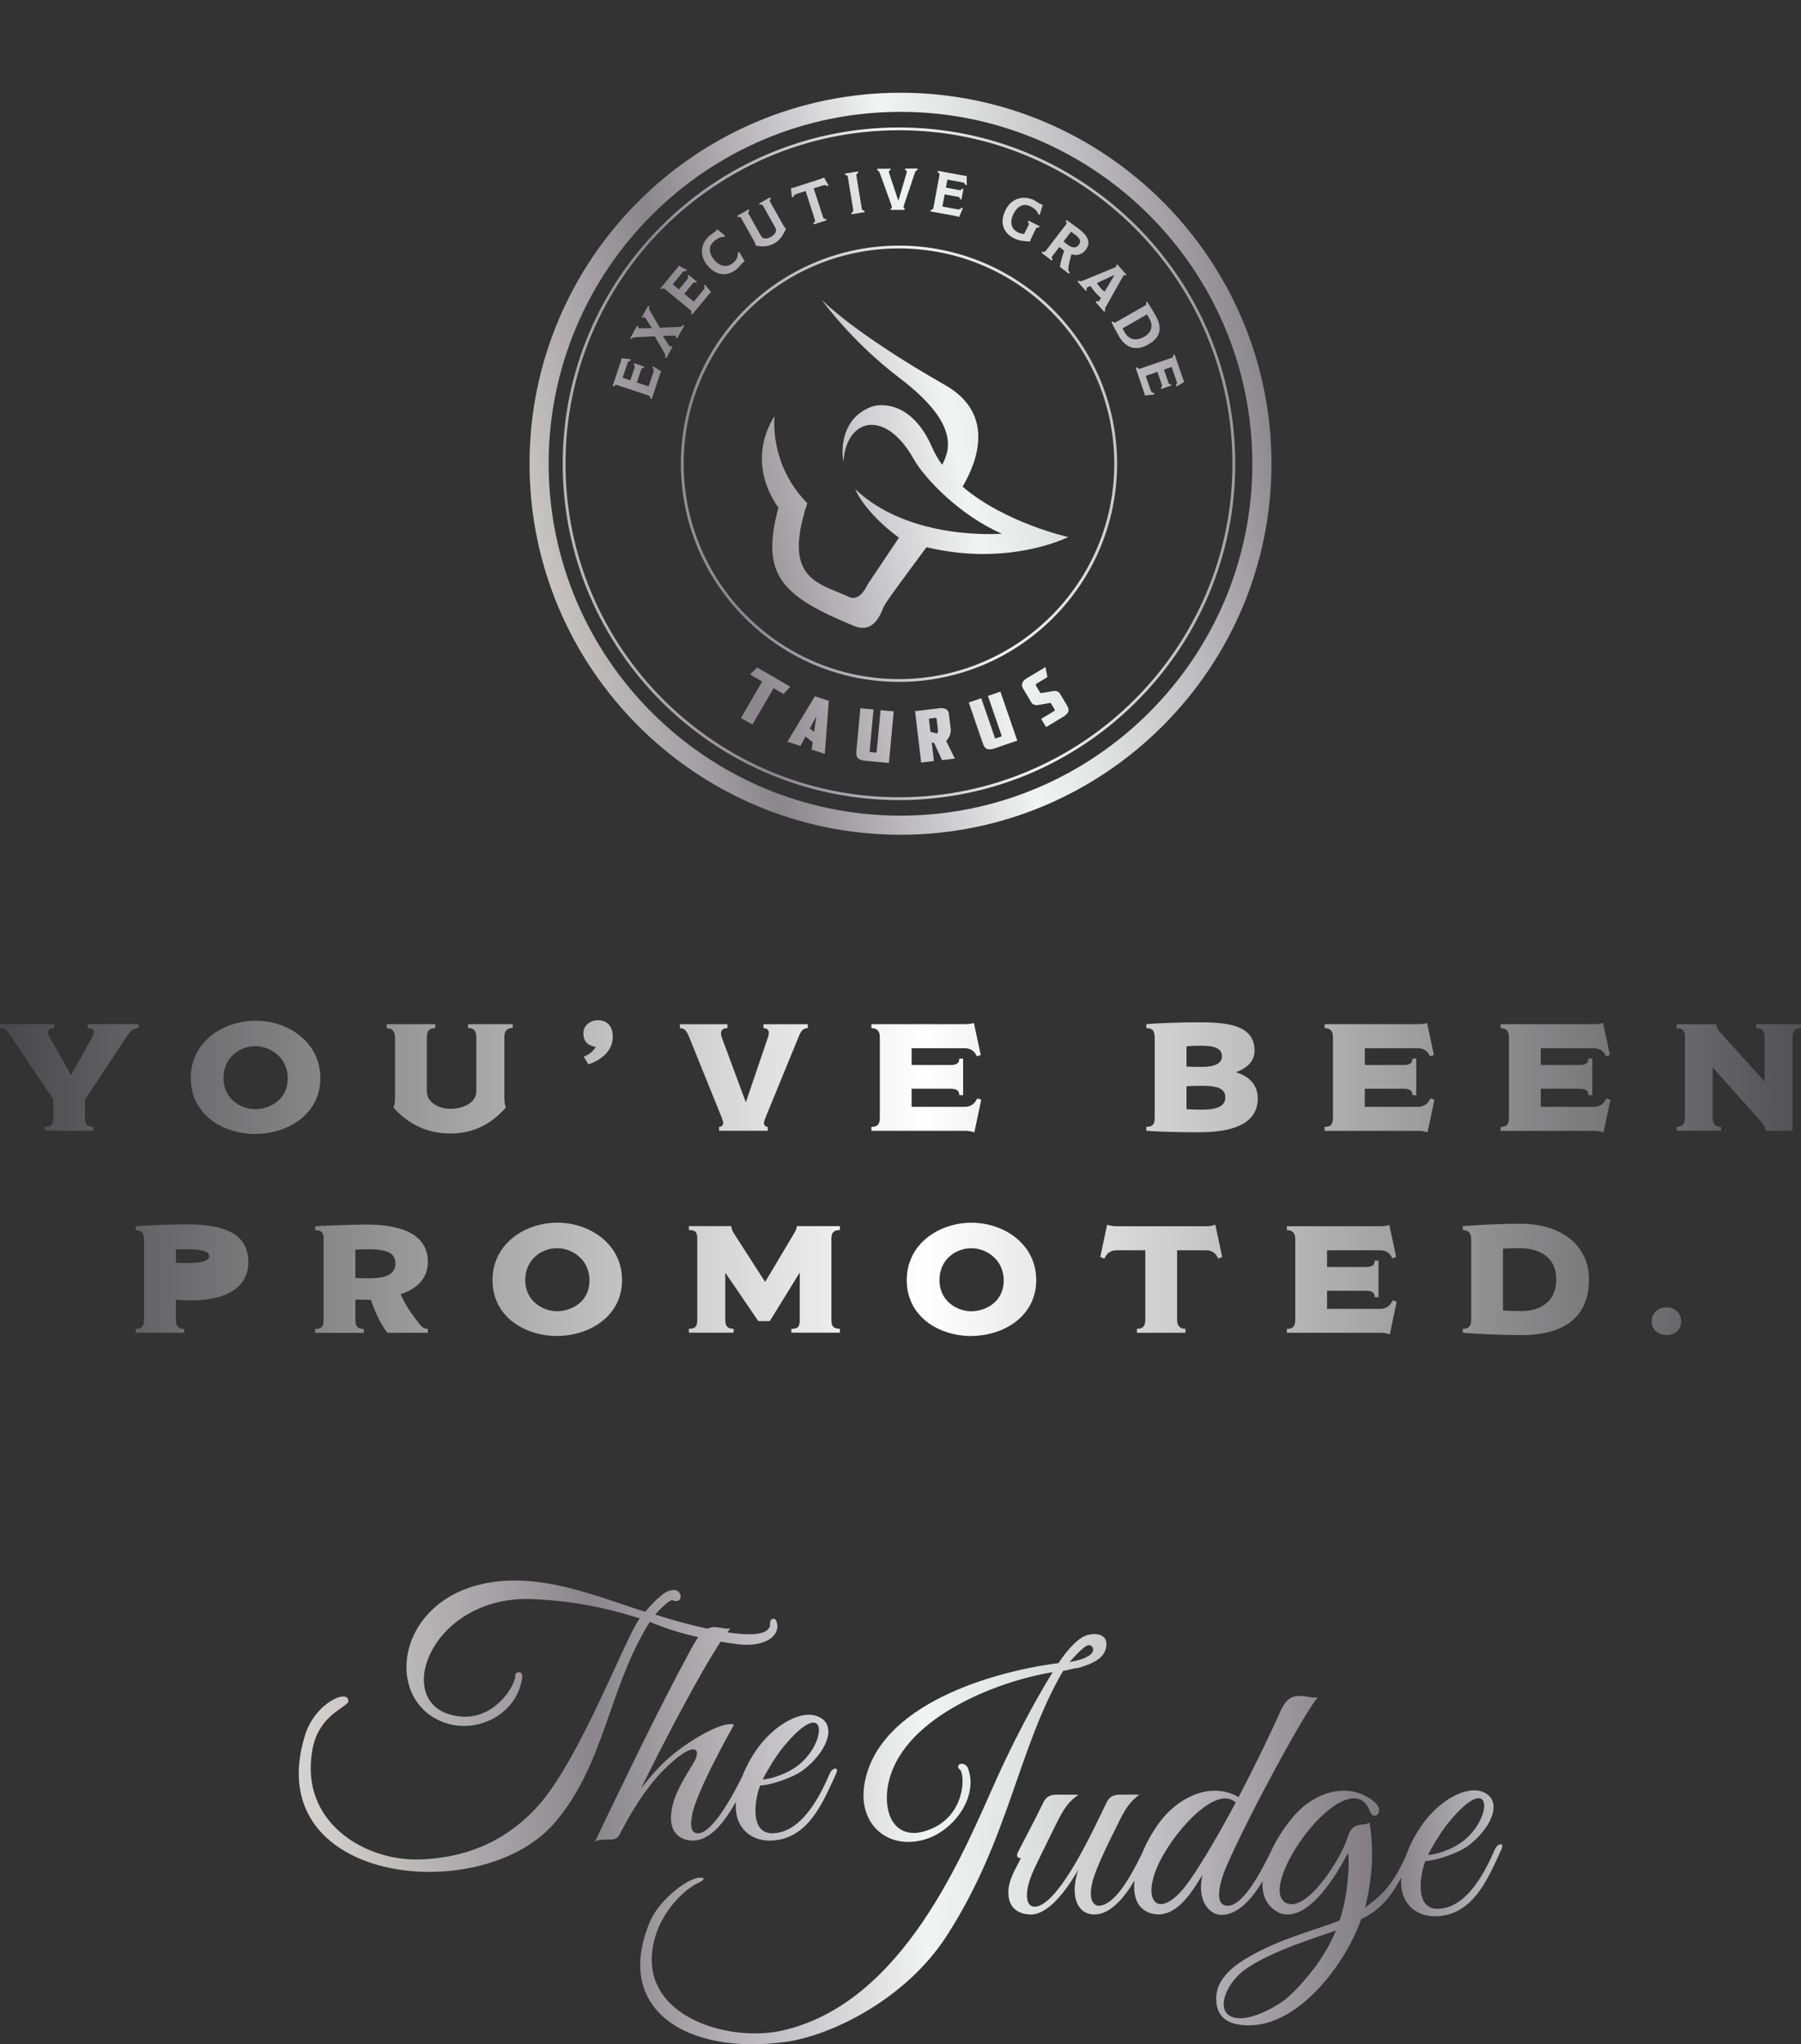
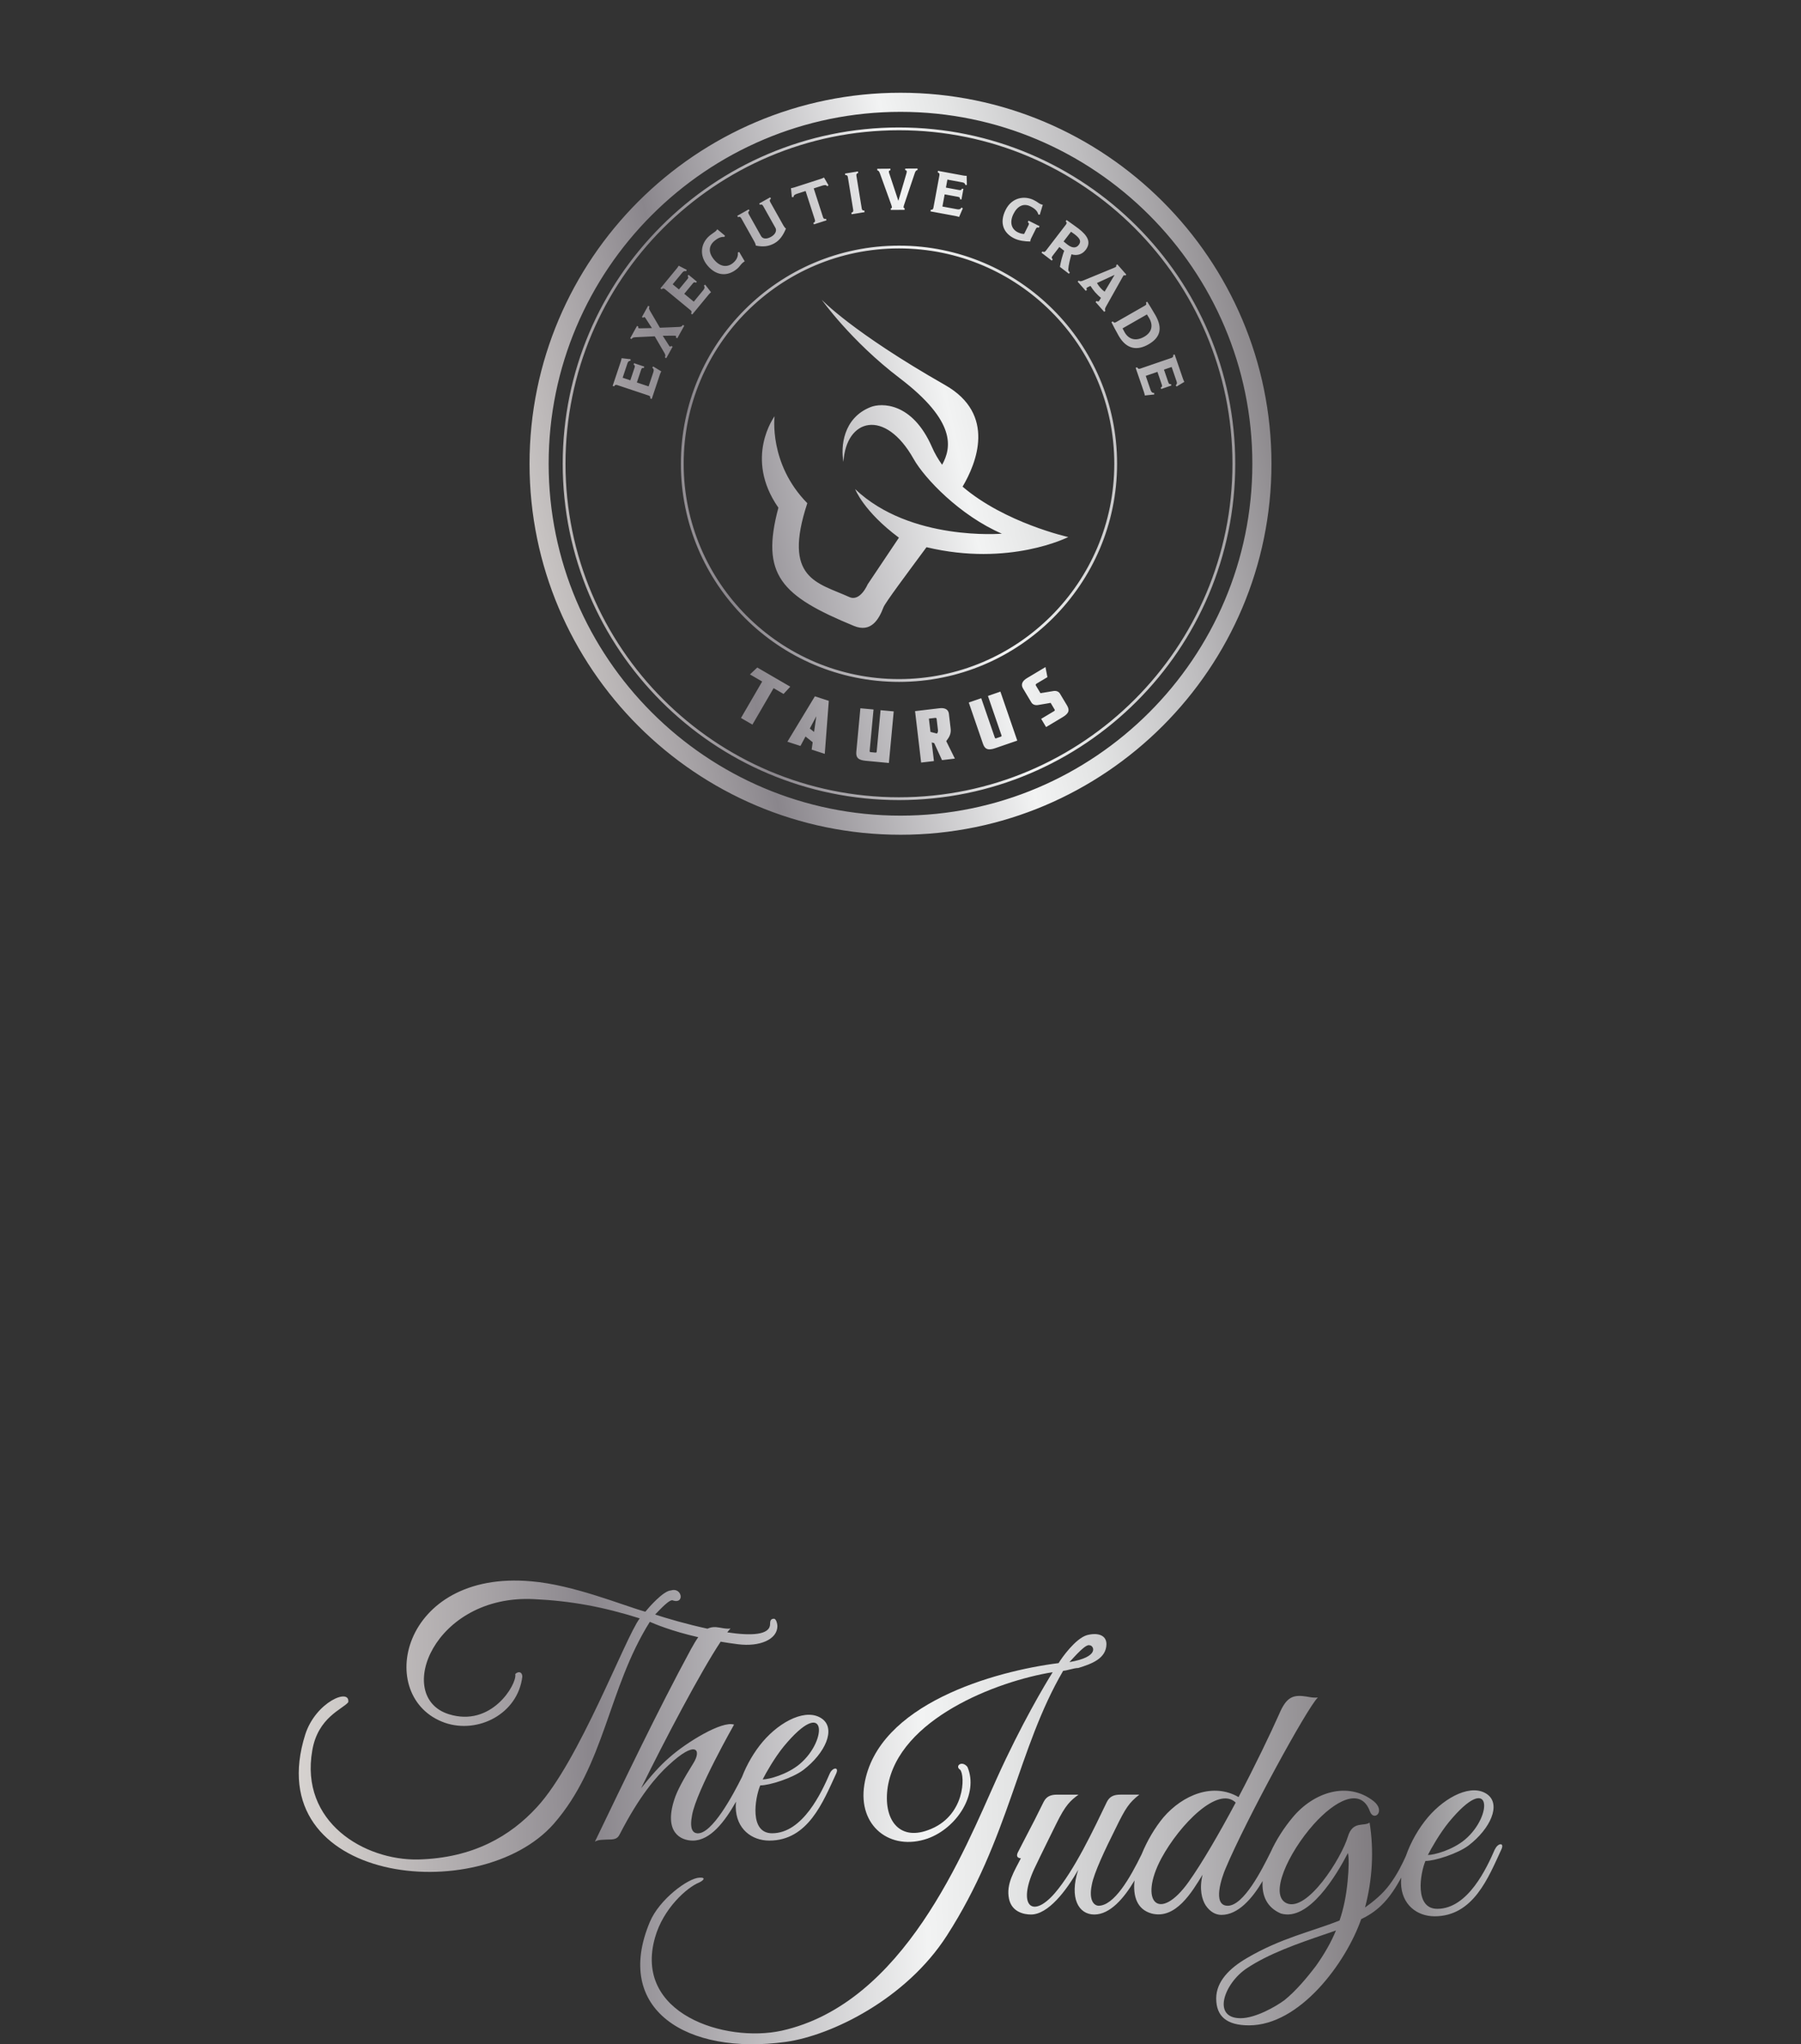
<svg xmlns="http://www.w3.org/2000/svg" id="a" viewBox="0 0 971 1102.03">
  <rect x="0" y="0" width="971" height="1102.03" fill="#333333" stroke="none" />
  <defs>
    <linearGradient id="b" x1="-2904.72" y1="218.82" x2="-2902.97" y2="218.82" gradientTransform="translate(1738959.44 -130370.9) scale(598.68)" gradientUnits="userSpaceOnUse">
      <stop offset="0" stop-color="#414042" />
      <stop offset=".5" stop-color="#fff" />
      <stop offset="1" stop-color="#414042" />
    </linearGradient>
    <linearGradient id="c" x1="143" y1="242.67" x2="827.05" y2="261.64" gradientTransform="translate(0 1244) scale(1 -1)" gradientUnits="userSpaceOnUse">
      <stop offset="0" stop-color="#e5e2df" />
      <stop offset="0" stop-color="#ddd9d6" />
      <stop offset=".06" stop-color="#cecac8" />
      <stop offset=".18" stop-color="#a7a3a6" />
      <stop offset=".26" stop-color="#8a868c" />
      <stop offset=".52" stop-color="#f2f3f3" />
      <stop offset=".59" stop-color="#e3e4e4" />
      <stop offset=".71" stop-color="#bebdbf" />
      <stop offset=".87" stop-color="#827e82" />
      <stop offset=".88" stop-color="#807c80" />
      <stop offset="1" stop-color="#d0d2d3" />
      <stop offset="1" stop-color="#a6a8ab" />
    </linearGradient>
    <linearGradient id="d" x1="143.47" y1="225.89" x2="827.52" y2="244.86" gradientTransform="translate(0 1244) scale(1 -1)" gradientUnits="userSpaceOnUse">
      <stop offset="0" stop-color="#e5e2df" />
      <stop offset="0" stop-color="#ddd9d6" />
      <stop offset=".06" stop-color="#cecac8" />
      <stop offset=".18" stop-color="#a7a3a6" />
      <stop offset=".26" stop-color="#8a868c" />
      <stop offset=".52" stop-color="#f2f3f3" />
      <stop offset=".59" stop-color="#e3e4e4" />
      <stop offset=".71" stop-color="#bebdbf" />
      <stop offset=".87" stop-color="#827e82" />
      <stop offset=".88" stop-color="#807c80" />
      <stop offset="1" stop-color="#d0d2d3" />
      <stop offset="1" stop-color="#a6a8ab" />
    </linearGradient>
    <linearGradient id="e" x1="141.13" y1="310.29" x2="825.17" y2="329.25" gradientTransform="translate(0 1244) scale(1 -1)" gradientUnits="userSpaceOnUse">
      <stop offset="0" stop-color="#e5e2df" />
      <stop offset="0" stop-color="#ddd9d6" />
      <stop offset=".06" stop-color="#cecac8" />
      <stop offset=".18" stop-color="#a7a3a6" />
      <stop offset=".26" stop-color="#8a868c" />
      <stop offset=".52" stop-color="#f2f3f3" />
      <stop offset=".59" stop-color="#e3e4e4" />
      <stop offset=".71" stop-color="#bebdbf" />
      <stop offset=".87" stop-color="#827e82" />
      <stop offset=".88" stop-color="#807c80" />
      <stop offset="1" stop-color="#d0d2d3" />
      <stop offset="1" stop-color="#a6a8ab" />
    </linearGradient>
    <linearGradient id="f" x1="250.55" y1="941.3" x2="761.35" y2="1055.88" gradientTransform="translate(0 1244) scale(1 -1)" gradientUnits="userSpaceOnUse">
      <stop offset="0" stop-color="#e5e2df" />
      <stop offset="0" stop-color="#ddd9d6" />
      <stop offset=".06" stop-color="#cecac8" />
      <stop offset=".18" stop-color="#a7a3a6" />
      <stop offset=".26" stop-color="#8a868c" />
      <stop offset=".52" stop-color="#f2f3f3" />
      <stop offset=".59" stop-color="#e3e4e4" />
      <stop offset=".71" stop-color="#bebdbf" />
      <stop offset=".87" stop-color="#827e82" />
      <stop offset=".88" stop-color="#807c80" />
      <stop offset="1" stop-color="#d0d2d3" />
      <stop offset="1" stop-color="#a6a8ab" />
    </linearGradient>
  </defs>
-   <path d="m68.71,558.2l-22.9,34.55v9.85c0,3.45,1.07,4.84,4.52,4.84v2.13h-26.19v-2.13c3.45,0,4.59-1.3,4.59-4.84v-10.02l-22.98-34.13c-2.13-3.11-3.37-4.19-5.75-4.19v-2.15h29.23v2.13c-2.21,0-3.37.82-3.37,2.46,0,.65.34,1.56.82,2.38l11.57,20.27h.17l11.15-20.03c.74-1.3,1.07-1.89,1.07-2.95,0-1.39-.99-2.13-3.37-2.13v-2.13h27.42v2.13c-2.38,0-4.1,1.07-6,3.94v.02h.02Zm68.94,53.12c-17.4,0-34.81-10.42-34.81-30.11s17.57-30.96,34.98-30.96,34.89,11.41,34.89,30.93-17.57,30.11-35.06,30.11v.02h0Zm.08-47.35c-8.38,0-17.24,6-17.24,17.24s9.45,16.75,17.15,16.75,17.49-5.01,17.49-16.58-9.68-17.4-17.4-17.4h0Zm134.2-4.86v32.01c0,3.37.25,4.76.82,5.91-6.57,7.47-15.93,14.04-29.88,14.04s-23.72-6.17-30.79-14.04c.65-1.24.9-2.63.9-5.91v-31.92c0-3.54-2.06-4.92-4.52-4.92v-2.15h26.18v2.13c-3.2,0-4.52,1.47-4.52,4.92v29.29c0,5.66,6.23,9.28,12.73,9.28s13.95-3.03,13.95-9.45v-29.19c0-3.45-1.47-4.92-4.52-4.92v-2.06h24.14v2.06c-3.03,0-4.52,1.47-4.52,4.92h.04-.01Zm45.31,14.69l-2.55-4.19c3.94-1.39,5.75-3.85,6.48-5.26-3.54-.48-6.65-2.46-6.65-7.3,0-4.27,3.7-7.05,7.81-7.05,5.41,0,8.04,3.62,8.04,8.94,0,7.13-5.49,12.23-13.13,14.86h0Zm113.6-15.51l-17.57,42.85c-.9,2.21-1.39,3.54-1.39,4.19,0,1.24.74,2.13,2.06,2.13v2.13h-26.26v-2.13c1.39,0,2.21-.9,2.21-2.29,0-.48-.34-1.56-1.24-3.85l-17.32-42.76c-1.3-3.2-2.55-4.27-4.76-4.27v-2.15h25.61v2.13c-2.13,0-3.45.9-3.45,2.8,0,.57.08,1.39.42,2.21l12.88,34.72h.17l11.83-34.81c.25-.82.48-1.73.48-2.29,0-1.56-.82-2.63-2.88-2.63v-2.13h23.89v2.13c-2.46,0-3.62,1.47-4.67,4.02v.02-.02h0Zm94.46,52.13c-1.3-.48-3.2-.82-4.67-.82h-50.8v-2.13c3.2,0,4.52-1.24,4.52-4.92v-43.35c0-3.54-1.56-4.92-4.52-4.92v-2.15h50.32c2.13,0,3.77-.25,4.92-.65l3.7,17.24-2.06.74c-1.39-2.95-3.37-4.36-6.65-4.36h-28.56v9.03h20.85c3.54,0,4.84-1.07,4.84-3.45h2.06v19.7h-2.06c0-2.38-1.24-3.45-4.84-3.45h-20.85v9.76h28.41c3.45,0,5.58-1.56,6.99-4.59l2.13.74-3.7,17.57-.02.02h0Zm121.47-.02c-11.83,0-22.58-.34-28.73-.82v-2.13c3.11,0,4.52-.99,4.52-5.01v-42.7c0-4.27-1.3-5.49-4.52-5.49v-2.15c5.83-.48,17.4-.99,27.34-.99,14.2,0,31.02.57,31.02,15.26,0,5.75-4.1,9.45-9.85,11.57v.17c6,1.81,11.57,6,11.57,14.04,0,14.69-15.59,18.22-31.36,18.22v.02h0Zm1.3-46.68c-2.38,0-6.31.08-8.38.34v10.92c2.06.17,6.17.17,8.46.17,6.9,0,10.67-1.98,10.67-5.66,0-4.19-3.7-5.75-10.75-5.75v-.02Zm.08,21.59c-2.06,0-6.65.17-8.46.25v12.4c2.38.17,6.48.25,8.38.25,8.69,0,12.56-2.21,12.56-6.57s-3.2-6.31-12.48-6.31v-.02Zm121.47,25.13c-1.3-.48-3.2-.82-4.67-.82h-50.8v-2.13c3.2,0,4.52-1.24,4.52-4.92v-43.37c0-3.54-1.56-4.92-4.52-4.92v-2.15h50.32c2.13,0,3.77-.25,4.92-.65l3.7,17.24-2.06.74c-1.39-2.95-3.37-4.36-6.65-4.36h-28.56v9.03h20.85c3.54,0,4.84-1.07,4.84-3.45h2.06v19.7h-2.06c0-2.38-1.24-3.45-4.84-3.45h-20.85v9.76h28.41c3.45,0,5.58-1.56,6.99-4.59l2.13.74-3.7,17.57-.02.04h0Zm94.89,0c-1.3-.48-3.2-.82-4.67-.82h-50.8v-2.13c3.2,0,4.52-1.24,4.52-4.92v-43.37c0-3.54-1.56-4.92-4.52-4.92v-2.15h50.32c2.13,0,3.77-.25,4.92-.65l3.7,17.24-2.06.74c-1.39-2.95-3.37-4.36-6.65-4.36h-28.56v9.03h20.85c3.54,0,4.84-1.07,4.84-3.45h2.06v19.7h-2.06c0-2.38-1.24-3.45-4.84-3.45h-20.85v9.76h28.41c3.45,0,5.58-1.56,6.99-4.59l2.13.74-3.7,17.57-.02.04h0Zm101.94-51.24v50.38h-14.52c-.17-1.73-.99-3.28-2.46-4.92l-26.09-29.23v27.08c0,3.45,1.47,4.92,4.52,4.92v2.13h-23.89v-2.13c2.95,0,4.44-1.47,4.44-4.92v-43.33c0-3.54-1.24-4.92-4.52-4.92v-2.15h21.42c.08,1.16.65,2.8,1.81,4.1l24.22,26.83v-23.86c0-3.77-1.24-4.92-4.52-4.92v-2.15h24.14v2.13c-3.03,0-4.52,1.24-4.52,4.92l-.02.04h0ZM103.19,701.03c-1.98,0-5.75,0-8.38-.34v10.5c0,3.77,1.39,5.18,4.52,5.18v2.13h-26.18v-2.13c2.95,0,4.52-1.3,4.52-5.01v-43.27c0-3.37-1.39-4.92-4.52-4.92v-2.15c7.87-.48,19.13-.99,27.65-.99,21.68,0,33.08,5.83,33.08,20.52,0,13.22-11.49,20.43-30.7,20.43v.04h0Zm-2.54-27.63c-1.55,0-3.7.04-5.83.12v7.22c1.81.12,4.84.16,6.04.16,5.71,0,11.94-.62,11.94-3.8s-6.78-3.69-12.15-3.69h0Zm108.25,45.12c-3.7-4.52-7.05-12.06-8.94-17.8l-8.38-.17v11.01c0,3.7,1.47,4.84,4.52,4.84v2.13h-26.18v-2.13c3.37,0,4.52-1.07,4.52-4.84v-43.79c0-3.11-.9-4.59-4.52-4.59v-2.15c6.4-.34,21.02-.9,27.5-.9,17.97,0,33.25,4.67,33.25,20.2,0,8.46-5.41,14.37-14.69,17.32,2.55,6,5.91,10.59,10.19,16.16,1.16,1.39,2.13,2.55,4.52,2.55v2.13h-21.76l-.04.04h0Zm-10.33-45.08c-2.38,0-5.09.17-6.99.25v15.19c2.06.25,5.01.25,7.22.25,8.94,0,14.37-1.98,14.37-7.95s-4.92-7.72-14.6-7.72v-.02h0Zm101.77,46.78c-17.4,0-34.81-10.42-34.81-30.11s17.55-30.98,34.95-30.98,34.89,11.41,34.89,30.93-17.57,30.11-35.06,30.11l.02.04h.01Zm.08-47.35c-8.38,0-17.24,6-17.24,17.24s9.45,16.75,17.15,16.75,17.49-5.01,17.49-16.58-9.68-17.4-17.4-17.4h0Zm126.24,45.62v-2.13c3.45,0,4.52-.99,4.52-4.84v-25.4h-.08l-16.08,26.09h-6.17l-17.57-25.78h-.25v25.04c0,3.54,1.24,4.84,4.52,4.84v2.13h-24.14v-2.13c3.37,0,4.52-1.07,4.52-4.84v-43.5c0-3.7-.82-4.84-4.52-4.84v-2.15h22.81c.08,1.07.57,2.55,1.47,3.94l16.75,26.01h.17l15.51-26.01c.82-1.39,1.47-2.8,1.56-3.94h23.15v2.13c-3.2,0-4.59,1.16-4.59,4.84v43.52c0,3.62,1.16,4.84,4.59,4.84v2.13h-26.18v.04h0Zm97.01,1.75c-17.4,0-34.81-10.42-34.81-30.11s17.55-30.98,34.93-30.98,34.89,11.41,34.89,30.93-17.57,30.11-35.06,30.11l.04.04h.01Zm.08-47.35c-8.38,0-17.24,6-17.24,17.24s9.45,16.75,17.15,16.75,17.49-5.01,17.49-16.58-9.68-17.4-17.4-17.4h0Zm133.04,5.56c-1.39-3.11-3.45-4.44-6.73-4.44h-15.43v37.5c0,3.28,1.64,4.84,4.52,4.84v2.13h-26.18v-2.13c3.2,0,4.52-1.47,4.52-4.84v-37.5h-15.26c-3.45,0-5.41,1.39-6.82,4.52l-2.21-.9,3.7-17.4c1.3.48,3.03.82,5.01.82h48.42c1.98,0,3.62-.34,4.92-.82l3.7,17.4-2.13.82h-.06.03,0Zm92.49,40.87c-1.3-.48-3.2-.82-4.67-.82h-50.8v-2.13c3.2,0,4.52-1.24,4.52-4.92v-43.35c0-3.54-1.56-4.92-4.52-4.92v-2.15h50.32c2.13,0,3.77-.25,4.92-.65l3.7,17.24-2.06.74c-1.39-2.95-3.37-4.36-6.65-4.36h-28.56v9.03h20.85c3.54,0,4.84-1.07,4.84-3.45h2.06v19.7h-2.06c0-2.38-1.24-3.45-4.84-3.45h-20.85v9.76h28.41c3.45,0,5.58-1.56,6.99-4.59l2.13.74-3.7,17.57-.02.02h0Zm71.07.4c-12.73,0-25.27-.74-31.69-1.24v-2.13c3.03,0,4.52-1.3,4.52-4.76v-42.95c0-4.1-1.39-5.49-4.52-5.49v-2.15c6.31-.48,18.22-1.3,30.93-1.3,22.81,0,37.1,12.06,37.1,29.97s-10.42,30.05-36.36,30.05h.02Zm-.99-46.87c-4.27,0-6.31.08-9.03.34v33.25c2.46.25,5.91.34,9.85.34,11.09,0,18.88-5.66,18.88-17.15s-8.54-16.75-19.7-16.75v-.02h0Zm79.21,46.85c-4.27,0-8.04-2.63-8.04-7.39s3.77-7.55,8.04-7.55,7.81,3.03,7.81,7.55c0,4.76-3.54,7.39-7.81,7.39Z" style="fill:url(#b);" />
  <g>
    <path d="m581.29,899.21c7.35-2.27,15.07-5.08,15.25-12.82,0-5.08-4.9-6.4-10.55-4.9-6.22,1.88-13.57,12.25-15.25,15.07-34.47,4.33-97.78,22.04-104.74,65.56-3.58,22.24,13.93,35.99,34.1,29.02,15.82-5.65,27.7-24.12,21.49-38.62-3.02-3.77-6.97-.38-3.95,1.5,2.83,3.02,2.83,25.44-17.34,32.59-15.82,5.83-24.3-6.03-21.67-23.37,6.03-36.55,58.59-56.89,88.93-61.79-4.15,6.6-16.95,28.07-30.14,57.27-17.7,39.19-49.92,121.33-116.05,136.01-30.34,6.6-80.06-9.05-68.19-50.31,4.33-15.45,17.15-26.94,23.74-29.57,2.07-.95,4.15-2.83.18-2.63-6.03.18-21.67,11.68-26.75,23.92-19.79,47.11,19.79,71.97,73.29,64.62,24.49-3.4,64.81-22.99,86.84-57.27,33.72-52.37,38.24-100.98,62.74-142.8,1.7,0,5.83-1.5,8.1-1.5l-.03.02Zm6.22-12.25c2.07,0,5.83,6.22-10.93,9.05,3.2-3.4,8.85-9.98,10.93-9.05Z" style="fill:url(#c);" />
    <path d="m806,996.8c-4.33,9.98-14.5,32.22-31.09,32.22-12.43,0-9.23-19.04-6.4-25.8,5.08,0,17.34-3.95,23.17-8.28,12.05-9.23,17.52-22.04,10.37-27.5-8.28-6.22-22.6.95-32.22,12.25-4.98,5.9-9.27,13.35-11.85,20.84-1.87,4.12-4.53,9.77-8.85,15.53-3.77,5.08-8.67,9.03-13.18,12.25,3.95-14.89,4.9-30.7,2.45-45.79-3.02,2.27-9.05-1.13-11.68,7.53-3.58,11.87-21.85,40.69-32.97,35.99-9.8-4.33.75-27.12,14.5-42.57,11.48-12.82,25.44-20.35,30.34-6.97,2.07,5.65,8.67,0,2.07-5.47-14.12-11.12-32.59-4.72-43.7,8.67-4.6,5.47-8.88,12.08-11.92,18.79-4.65,9.4-14.5,28.87-23.12,28.87s-3.02-15.82-1.13-20.15c10.93-26,44.09-86.84,49.74-92.13-2.83.38-5.65-.57-8.1-.75-6.03-.57-9.23,1.32-12.82,9.8-4.52,10.17-12.82,27.5-21.85,44.65-13.57-7.92-29.95-1.32-40.5,10.93-4.62,5.57-8.82,12.67-11.73,19.85-6.3,12.92-14.87,27.8-23.3,27.8-2.63-.18-5.27-3.2-3.58-11.3,1.13-6.4,7.35-19.4,12.62-29.95,5.65-11.68,7.53-14.32,13-18.65h-10.17c-3.58,0-5.83.95-7.35,3.95-7.15,14.89-17.52,36.92-28.07,49.17-12.25,14.13-20.15,6.6-11.12-13,3.38-7.17,11.87-24.3,11.87-24.3,5.08-10.37,7.72-12.62,12.05-15.82h-11.48c-3.58,0-5.83.95-7.35,3.95-2.82,5.83-6.78,13.57-10.55,20.72l-3.4,6.6c-1.13,2.45.57,3.02,1.7,3.02-3.38,6.78-8.1,13.75-6.4,21.85,1.5,7.17,8.1,8.48,11.87,8.48,9.23,0,19.04-12.82,25.44-24.12-4.9,15.27.18,24.12,8.67,24.12s16-8.73,21.7-18.37c-.95,8.62,1.42,15.67,9.18,17.82,13,3.4,21.85-11.68,27.5-20.92-1.88,7.72-.38,13.37,1.7,16.59,2.45,3.58,5.47,5.08,8.47,5.08,9.07,0,16.64-8.88,22.2-18.24-.5,7.65,2.12,14.17,9.82,17.49,15.07,4.52,30.14-20.92,36.17-32.59.57,2.07.57,8.1-.18,15.45-.75,7.53-2.07,14.32-4.33,20.92-14.5,5.83-31.65,9.42-50.11,20.35-9.03,5.27-16.39,12.43-16.39,21.67,0,9.8,5.83,14.5,17.7,14.5,27.32,0,52.19-33.54,60.47-57.27,10.02-4.73,15.67-11.58,21.62-22.39-.07.93-.17,1.88-.15,2.78.18,11.87,8.67,18.09,18.09,18.09,20.92,0,29.02-20.92,35.99-35.99,1.88-3.95-1.88-3.58-3.38-.18v-.08Zm-24.87-14.5c23.17-28.07,24.12-3.58,8.67,9.42-6.78,5.65-16.59,8.28-19.97,8.28,1.7-3.38,6.4-11.68,11.3-17.7h0Zm-140.15,32.02c-16.02,22.6-27.32,10.93-14.88-12.43,9.98-18.47,30.7-39.37,40.12-30.14-8.85,16.59-18.27,32.79-25.25,42.57h.02Zm68.56,45.4c-5.28,6.97-11.12,13.75-16.95,18.47-4.52,3.4-15.64,9.8-23.74,9.8-15.64,0-8.85-18.84,3.4-26.94,11.87-7.92,27.7-13.38,41.45-18.09l6.58-2.27c-2.63,6.4-6.22,12.62-10.73,19.02h-.02Z" style="fill:url(#d);" />
    <path d="m360.52,951.54c14.5-13.57,17.9-8.48,13.37-1.13-5.27,8.48-8.85,14.89-10.37,19.79-5.65,17.52,3.4,22.04,9.98,22.04,9.5,0,17.32-10.3,23.32-20.99-.07.98-.17,1.97-.15,2.9.18,11.87,8.67,18.09,18.09,18.09,20.92,0,29.02-20.92,35.99-35.99,1.88-3.95-1.88-3.58-3.38-.18-4.33,9.98-14.5,32.22-31.09,32.22-12.43,0-9.23-19.04-6.4-25.8,5.08,0,17.34-3.95,23.17-8.28,12.05-9.23,17.52-22.04,10.37-27.5-8.28-6.22-22.6.95-32.22,12.25-4.57,5.4-8.52,12.13-11.15,18.97-4.98,9.98-16.22,30.9-24.07,30.39-2.45-.18-4.33-2.27-2.82-9.98,2.45-13.18,22.6-48.61,22.6-48.61-6.4-2.27-25.8,9.62-34.85,17.7-5.08,4.33-10.17,10.17-15.27,16.59,12.9-26.29,32.09-62.74,42.9-79.01,2.93.5,6.03.97,9.3,1.38,11.87,1.5,21.29-2.63,21.29-9.8,0-.95-.57-3.95-1.88-3.95-1.7,0-2.07,1.13-2.07,2.82,0,6.12-10.43,6.43-23.09,4.52.65-.83,1.25-1.53,1.78-2.07-2.63.38-5.47-.57-7.92-.75-1.72-.1-3.18.22-4.52.85-10.93-2.35-21.87-5.55-28.24-7.63,2.45-2.45,8.1-8.85,9.8-7.53,6.22,1.88,4.72-7.35-1.32-5.47h.18c-4.15,0-12.25,9.42-13.93,11.48-12.05-3.38-38.8-14.5-61.42-16.39-70.64-6.4-84.96,62.92-46.54,76.29,17.7,6.03,39.19-4.72,41.64-24.87,0-2.45-1.88-3.2-3.77-1.5v.38c.75,5.27-12.82,28.64-35.99,21.29-29.57-9.42-7.92-64.62,45.97-61.99,20.15.95,37.3,4.15,57.09,10.37-7.92,10.55-32.59,77.06-55.39,101.73-14.32,15.64-34.47,27.5-64.06,28.25-29.02.57-63.86-20.15-57.09-58.77,3.02-17.9,16.39-22.24,19.4-26,1.13-7.92-17.52-.18-23.17,17.34-25.44,80.44,94.01,93.63,133.95,48.22,27.7-31.65,29.2-72.91,51.81-108.9,2.8,1.2,11.45,4.93,26.1,8.28-1.25,1.77-2.5,3.88-3.9,6.42-18.27,33.72-36.55,72.16-51.81,103.81,1.88-1.13,3.58-.95,6.4-1.13,3.95,0,5.65-.18,6.97-2.83,10.73-20.92,19.97-31.45,26.37-37.3l.02.02Zm61.97-9.98c23.17-28.07,24.12-3.58,8.67,9.42-6.78,5.65-16.59,8.28-19.97,8.28,1.7-3.38,6.4-11.68,11.3-17.7Z" style="fill:url(#e);" />
  </g>
  <path d="m485.5,450c-110.28,0-200-89.72-200-200S375.22,50,485.5,50s200,89.72,200,200-89.72,200-200,200Zm0-389.7c-104.6,0-189.7,85.1-189.7,189.7s85.1,189.7,189.7,189.7,189.7-85.1,189.7-189.7-85.1-189.7-189.7-189.7h0Zm-.82,307.3c-64.84,0-117.59-52.75-117.59-117.59s52.75-117.59,117.59-117.59,117.59,52.75,117.59,117.59-52.75,117.59-117.59,117.59h0Zm0-233.67c-64.01,0-116.08,52.07-116.08,116.08s52.07,116.08,116.08,116.08,116.08-52.07,116.08-116.08-52.07-116.08-116.08-116.08h0Zm0,297.38c-99.97,0-181.3-81.33-181.3-181.3s81.33-181.3,181.3-181.3,181.3,81.33,181.3,181.3-81.33,181.3-181.3,181.3Zm0-361.09c-99.14,0-179.79,80.66-179.79,179.79s80.66,179.79,179.79,179.79,179.79-80.66,179.79-179.79-80.66-179.79-179.79-179.79h0Zm-80.34,293.35l3.94-3.72,17.78,10.33-3.61,3.92-5.37-3.12-11.42,19.65-6.16-3.58,11.42-19.65-6.58-3.82h0Zm35,11.81l7.5,2.44-2.17,28.58-7.07-2.3.55-3.97-3.87-3.09-2.72,5.1-7.04-2.29,14.82-24.47h0Zm-2.74,17.35l2.3,1.85,1.21-8.45-3.51,6.6h0Zm36.06,12.43l2.09-22.31,7.09.66-2.14,22.9-.06.63-.4,4.27-5.42-.51-.49-.05-6.64-.62c-1.99-.19-3.36-.65-4.11-1.38-.75-.74-1.05-1.87-.91-3.4l2.2-23.53,7.09.66-2.09,22.31c-.02.23,0,.4.09.5s.25.16.51.19l2.47.23c.28.03.46,0,.55-.09.09-.08.15-.24.17-.48v.02Zm37.49-5.64l4.66,9.43-6.93.82-4.21-9.17-1.34-.37,1.19,10.05-6.9.81-3.27-27.73,13.14-1.55c1.06-.12,1.97-.08,2.71.14s1.3.57,1.69,1.07.62,1.11.71,1.85l.94,7.97c.23,1.94-.28,3.77-1.53,5.49l-.84,1.19h-.02Zm-4.45-5.87l-.73-6.14c-.05-.39-.3-.56-.76-.51l-3.4.4.85,7.17,3.51.89c.43-.57.6-1.17.52-1.82h.01Zm34.23,2.71l-7.3-21.19,6.73-2.32,7.49,21.75.2.59,1.4,4.06-5.15,1.77-.46.16-6.3,2.17c-1.89.65-3.33.8-4.32.43-.99-.36-1.73-1.27-2.23-2.72l-7.69-22.34,6.73-2.32,7.3,21.19c.08.22.17.36.29.42.12.06.3.05.54-.04l2.34-.81c.26-.09.42-.19.47-.31s.03-.28-.04-.5h0Zm18.97-27.83c-.5.3-.64.63-.43.99l2.49,4.16,2.15-.35,4.81-.8c.76-.13,1.46-.07,2.09.17.63.25,1.12.65,1.45,1.21l2.67,4.46,1.15,1.92c.8,1.34,1.02,2.48.66,3.42-.36.95-1.38,1.93-3.08,2.94l-8.87,5.3-2.65-4.43,6.83-4.08c.28-.17.45-.32.5-.46.05-.14.02-.3-.08-.48l-2.15-3.6-2.13.38-4.73.79c-.74.12-1.43.06-2.07-.19-.63-.24-1.12-.65-1.45-1.21l-2.26-3.77-2.27-3.81c-.59-.98-.71-1.94-.37-2.89s1.19-1.83,2.55-2.64l9.95-5.95,1.05,5.43-5.81,3.47v.02Zm-206.75-170.99l4.37,2.66c-.18.34-.52,1.07-.73,1.67l-4.4,13.19-.84-.28c.25-.75-.04-1.28-.85-1.55l-16.93-5.65c-.81-.27-1.41,0-1.65.72l-.81-.27,4.43-13.25c.14-.42.31-1.14.39-1.68l4.84.55v.77c-1.09.17-1.41.63-1.69,1.47l-2.58,7.74,4.15,1.39,2.34-7.02c.26-.78-.08-1.26-.59-1.43l.26-.78,5.51,1.84-.26.78c-.63-.21-1.12-.04-1.4.77l-2.34,7.01,6.32,2.11,2.57-7.68c.32-.96.31-1.74-.6-2.41l.49-.67h0Zm16.76-21.95l-3.75,6.78-.78-.43c.26-.47.16-.75-.09-.89-.14-.08-.31-.1-.75-.09l-6.16.04-.03.06,3.31,5.17c.09.16.27.44.43.53.25.14.55.12.78-.3l.78.43-3.43,6.2-.78-.43c.4-.72.42-1.29-.21-2.37l-5.23-8.99-10.16.48c-1.38.07-1.9.22-2.33,1l-.75-.42,3.69-6.67.75.41c-.25.44-.16.68.09.82.11.06.49.09.86.08l6.27-.13.03-.05-3.42-5.3c-.16-.23-.34-.44-.48-.52-.25-.14-.51-.06-.72.33l-.75-.41,3.36-6.09.75.42c-.4.72-.37,1.25.33,2.43l5.26,9,10.37-.44c1.04-.04,1.55-.31,1.98-1.09l.78.43h0Zm11.3-22.11l3.12,4.05c-.29.25-.87.8-1.27,1.29l-8.84,10.73-.69-.56c.51-.61.42-1.21-.24-1.76l-13.76-11.34c-.66-.55-1.31-.51-1.8.08l-.66-.54,8.88-10.77c.28-.34.7-.95.97-1.42l4.32,2.24-.27.72c-1.08-.23-1.55.08-2.11.77l-5.19,6.29,3.38,2.78,4.7-5.71c.52-.64.38-1.21-.04-1.55l.52-.64,4.48,3.69-.52.64c-.51-.43-1.03-.44-1.58.22l-4.7,5.7,5.14,4.24,5.14-6.24c.65-.78.91-1.51.3-2.46l.7-.45h.02Zm18.32-17.66l2.97,5.06s-.73.46-1.14.81c-.92.78-1.61,2.08-2.87,3.14-5.05,4.3-11.14,4.1-16-1.61-4.65-5.47-3.7-12.1,1.04-16.13.94-.8,2.65-1.88,3.23-2.37.39-.33.77-.86.97-1.12l4.16,3.47-.39.66c-1.32-.13-3.06.23-5.38,2.2-2.98,2.53-3.47,6.11-.02,10.18,3.5,4.11,7.38,3.98,10.21,1.57,2.27-1.93,2.67-4.02,2.5-5.54l.72-.32h0Zm17.13-28.68c-.64.36-.87.92-.41,1.73l7.1,12.66c.4.72.8,1.23,1.39,1.7-1.43,3.43-3.26,6.27-6.17,7.9-3.13,1.76-6.19,2.08-10.07,1.27-.15-.86-.46-1.53-.75-2.06l-7.05-12.58c-.51-.91-1.1-1.06-1.79-.67l-.42-.75,6.18-3.47.42.75c-.69.39-.9.94-.37,1.88l6.57,11.72c.88,1.58,2.88,1.89,5.45.44,2.41-1.35,3.11-3.42,2.36-4.75l-6.65-11.86c-.48-.86-1.05-.97-1.72-.6l-.42-.75,5.93-3.32.42.75h0Zm31.02-7.25l-.64.51c-.59-.68-1.26-.8-2.62-.36l-4.71,1.52,5.01,15.52c.3.94.88,1.08,1.61.85l.27.85-6.8,2.19-.27-.85c.73-.24,1.1-.72.81-1.63l-5.01-15.52-4.56,1.47c-1.45.47-1.88.9-1.98,1.84l-.87-.02-.48-4.81c.51-.07,1.05-.17,1.86-.43l14.38-4.64c.42-.14,1.13-.43,1.58-.68l2.42,4.19h0Zm19.46,14.48l-6.99,1.14-.14-.88c.72-.12,1.14-.54.99-1.45l-2.89-17.71c-.15-.91-.64-1.18-1.39-1.06l-.14-.85,6.99-1.14.14.85c-.75.12-1.12.6-.99,1.45l2.89,17.71c.14.88.64,1.18,1.4,1.06l.14.88h0Zm28.53-22.66c-.6,0-1.08.48-1.42,1.47l-5.79,17.18c-.19.54-.31.99-.31,1.3,0,.35.23.57.55.57v.89l-7.42.05v-.89c.41,0,.59-.26.59-.54s-.23-1.02-.52-1.81l-5.88-16.28c-.42-1.14-.81-1.81-1.51-1.8v-.86l7.11-.05v.86c-.53,0-.85.32-.85.7,0,.19.1.7.2.95l4.89,14.73h.06l4.29-14.57c.16-.51.22-.92.21-1.14,0-.41-.22-.73-.83-.73v-.86l6.63-.04v.86h0Zm24.45,20.56l-2.03,4.7c-.36-.13-1.13-.37-1.75-.49l-13.68-2.53.16-.87c.78.14,1.27-.22,1.42-1.06l3.25-17.55c.16-.84-.2-1.39-.95-1.53l.16-.84,13.74,2.54c.44.08,1.17.15,1.72.15l.13,4.87-.77.12c-.32-1.06-.82-1.32-1.7-1.48l-8.03-1.48-.8,4.31,7.28,1.34c.81.15,1.24-.25,1.34-.78l.81.15-1.06,5.71-.81-.15c.12-.66-.12-1.12-.96-1.28l-7.28-1.34-1.21,6.56,7.96,1.47c1,.19,1.76.07,2.3-.93l.73.39h.03Zm40.9,10.5c-.59-.3-1.11-.27-1.5.53l-2.56,5.14c-.4.8-.47,1.15-.48,1.75-2.84,0-6.14-.41-8.76-1.71-5.65-2.82-8.06-8.28-4.55-15.33,3.36-6.73,10.12-7.82,15.2-5.29,1.98.99,2.27,1.49,3.4,2.06.48.24,1.14.43,1.44.47l-1.62,5.37-.78-.14c-.47-1.69-1.55-3.01-4.27-4.37-3.66-1.83-7-.2-9.11,4.03-2.27,4.54-1.13,8.23,2.28,9.93,1.45.72,2.58.93,3.45.9l2.4-4.8c.35-.71.17-1.19-.45-1.5l.42-.85,5.93,2.96-.43.85h-.01Zm16.26,24.81l-4.84-3.71c.53-3.15,1.46-6.44,2.32-8.71-.25-.19-.55-.38-.8-.57-.61-.46-1.23-.95-1.82-1.44l-3.75,4.89c-.56.73-.42,1.28.21,1.76l-.54.7-5.54-4.25.54-.71c.58.45,1.23.38,1.73-.27l10.96-14.28c.52-.68.36-1.25-.22-1.69l.52-.68c1.84,1.3,5.06,3.57,6.4,4.59,5.06,3.89,6.98,7.48,3.87,11.54-2.07,2.7-5.11,3.16-7.64,2.34-.91,3.06-1.56,5.89-1.72,8.09-.03.46.1,1.12.86,1.7l-.54.71h0Zm3.21-21.2c-.58-.45-1.37-.98-2.05-1.45l-4.02,5.24c.51.43,1.52,1.25,2.15,1.73,2.67,2.05,4.72,1.83,6,.16,1.35-1.76,1.01-3.3-2.09-5.68h.01Zm15.84,41.74l-4.68-5.31.67-.59c.47.44.76.43,1.07.16.17-.15.34-.38.49-.64l.69-1.19c-.84-.62-2.2-1.92-3.12-2.97s-1.93-2.48-2.52-3.44l-1.39.63c-.26.14-.49.31-.61.41-.27.23-.23.5.11,1.04l-.67.59-4.38-4.98.67-.59c.35.41.86.59,2.11.09l17-7.01c.34-.14.7-.32.81-.42.26-.23.42-.53.14-.85l.64-.57,4.89,5.55-.64.57c-.29-.33-.61-.26-.8-.1-.12.11-.39.52-.6.91l-9.06,16.13c-.53.98-.5,1.59-.15,1.99l-.67.59h0Zm5.54-19.84l-.04-.05-9.41,4.35c.51.87,1.15,1.78,1.86,2.59.69.79,1.5,1.51,2.25,2.08l5.34-8.97h0Zm2.24,32.7c-1.42-2.48-3.04-5.58-3.88-7.29l.77-.44c.36.64.93.86,1.62.47l15.66-8.96c.88-.5.88-1.02.5-1.68l.74-.43c1.14,1.8,2.7,4.27,4.42,7.28,4.16,7.28,2.43,12.18-3.77,15.73-5.68,3.25-11.65,3.04-16.07-4.67h.01Zm16.49-9.44c-.47-.83-.91-1.53-1.24-2.03l-13.15,7.52c.27.54.7,1.36,1.13,2.1,2.37,4.13,6.34,4.82,10.54,2.42,4.11-2.35,4.99-6.04,2.72-10.01h0Zm2.71,41.12l-5.08.54c-.06-.38-.23-1.16-.44-1.76l-4.51-13.15.84-.29c.26.75.81,1,1.62.72l16.88-5.79c.81-.28,1.12-.85.87-1.57l.81-.28,4.53,13.21c.14.42.44,1.09.7,1.57l-4.17,2.51-.47-.61c.77-.8.74-1.36.45-2.2l-2.65-7.72-4.14,1.42,2.4,7c.27.78.83.96,1.34.78l.27.78-5.5,1.89-.27-.78c.63-.22.92-.65.64-1.46l-2.4-7-6.31,2.16,2.63,7.66c.33.96.81,1.57,1.94,1.55l.02.83h0Zm-46.37,76.86s-31.72,16.17-76.42,5.47c-10.26,13.9-22.23,29.85-23.21,32.42-2.45,6.47-6.69,13.82-15.9,10.03-39.35-16.21-50.43-27.58-40.74-63.74-18.75-26.86-2.06-49.3-2.06-49.3,0,0-3.26,25.63,17.65,46.87-13.48,40.94,5.47,42.79,22.65,50.59,5.88,2.67,9.86-6.81,9.86-6.81l16.88-25.19c-19.14-14.24-23.6-26.19-23.6-26.19,29.72,28.27,79.11,24.03,79.11,24.03-22.64-9.78-41.73-29.85-47.59-40.3-15.42-27.46-36.43-21.78-37.82,1.57-1.52-7.85-.37-23.67,14.73-29.56,5.6-2.18,22.34-2.8,33.02,21.67,1.46,3.36,3.31,6.51,5.44,9.47,5-9.1,7.89-23.3-22.89-46.71-26.33-20.03-42.03-42.27-42.03-42.27,0,0,16.28,17.38,66.54,46.01,27.72,15.79,16.81,42.28,9.41,54.77,22.88,19.57,56.94,27.15,56.94,27.15l.03.02Z" style="fill:url(#f);" />
</svg>